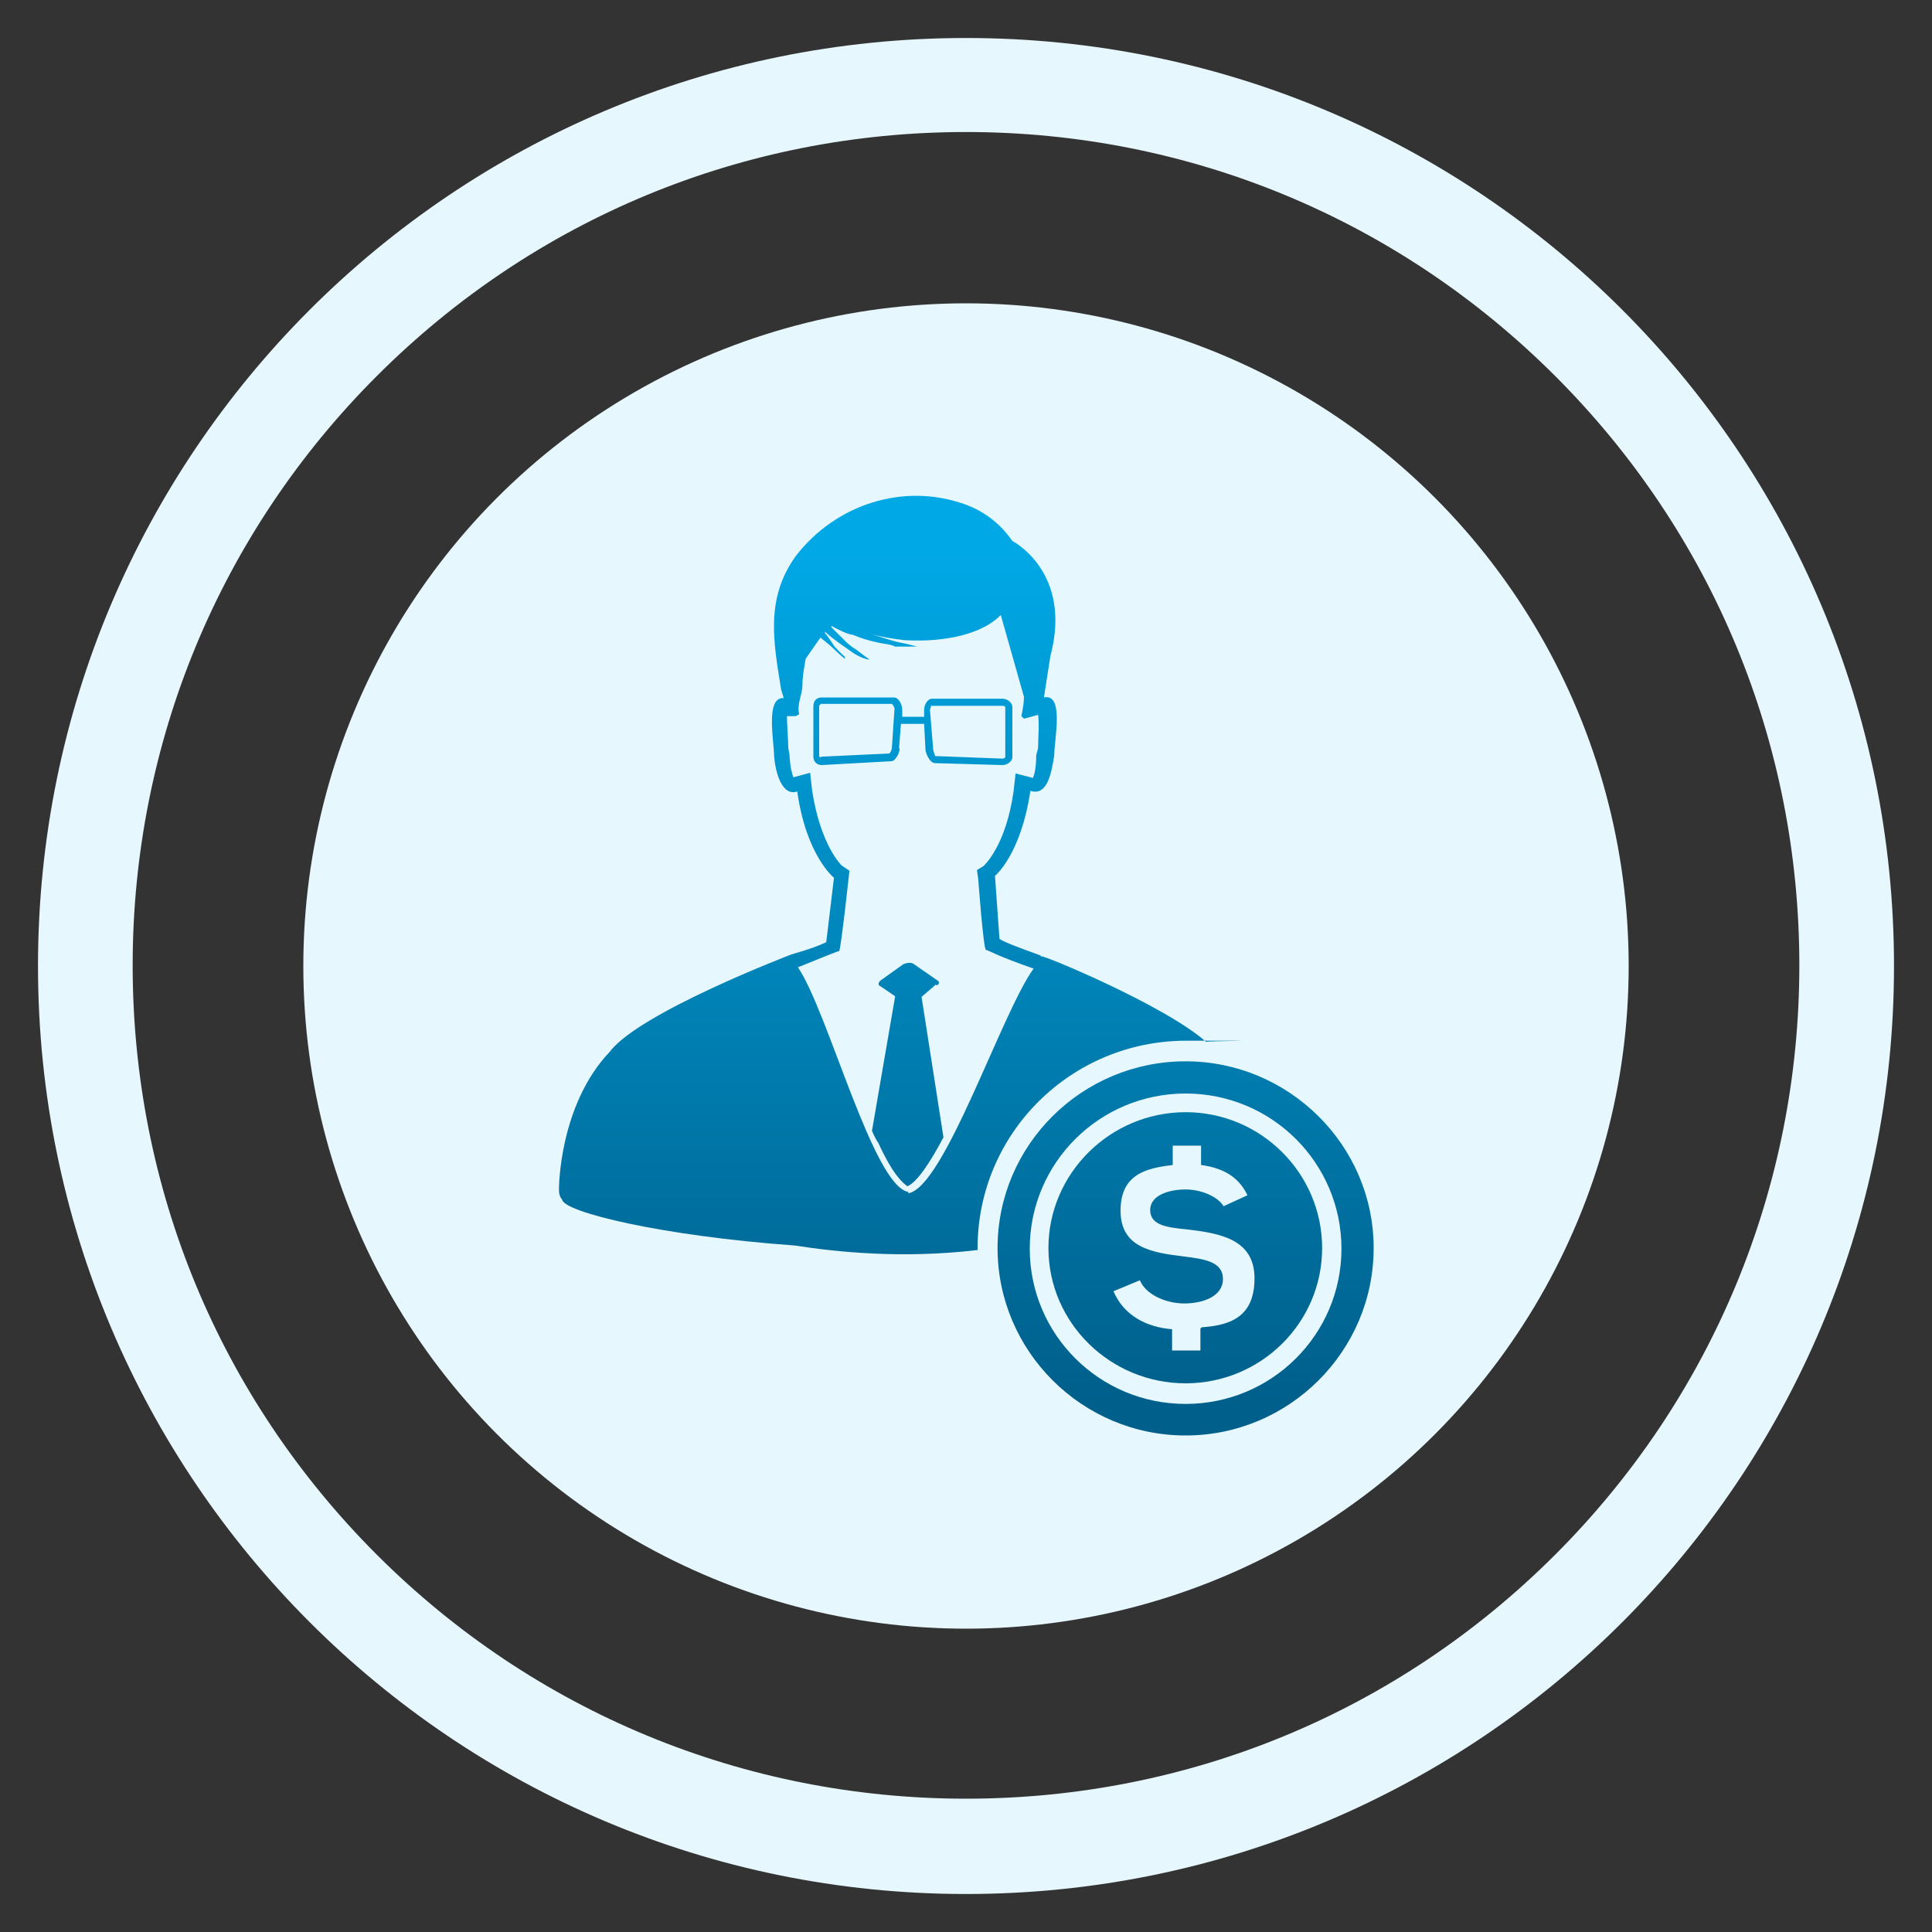
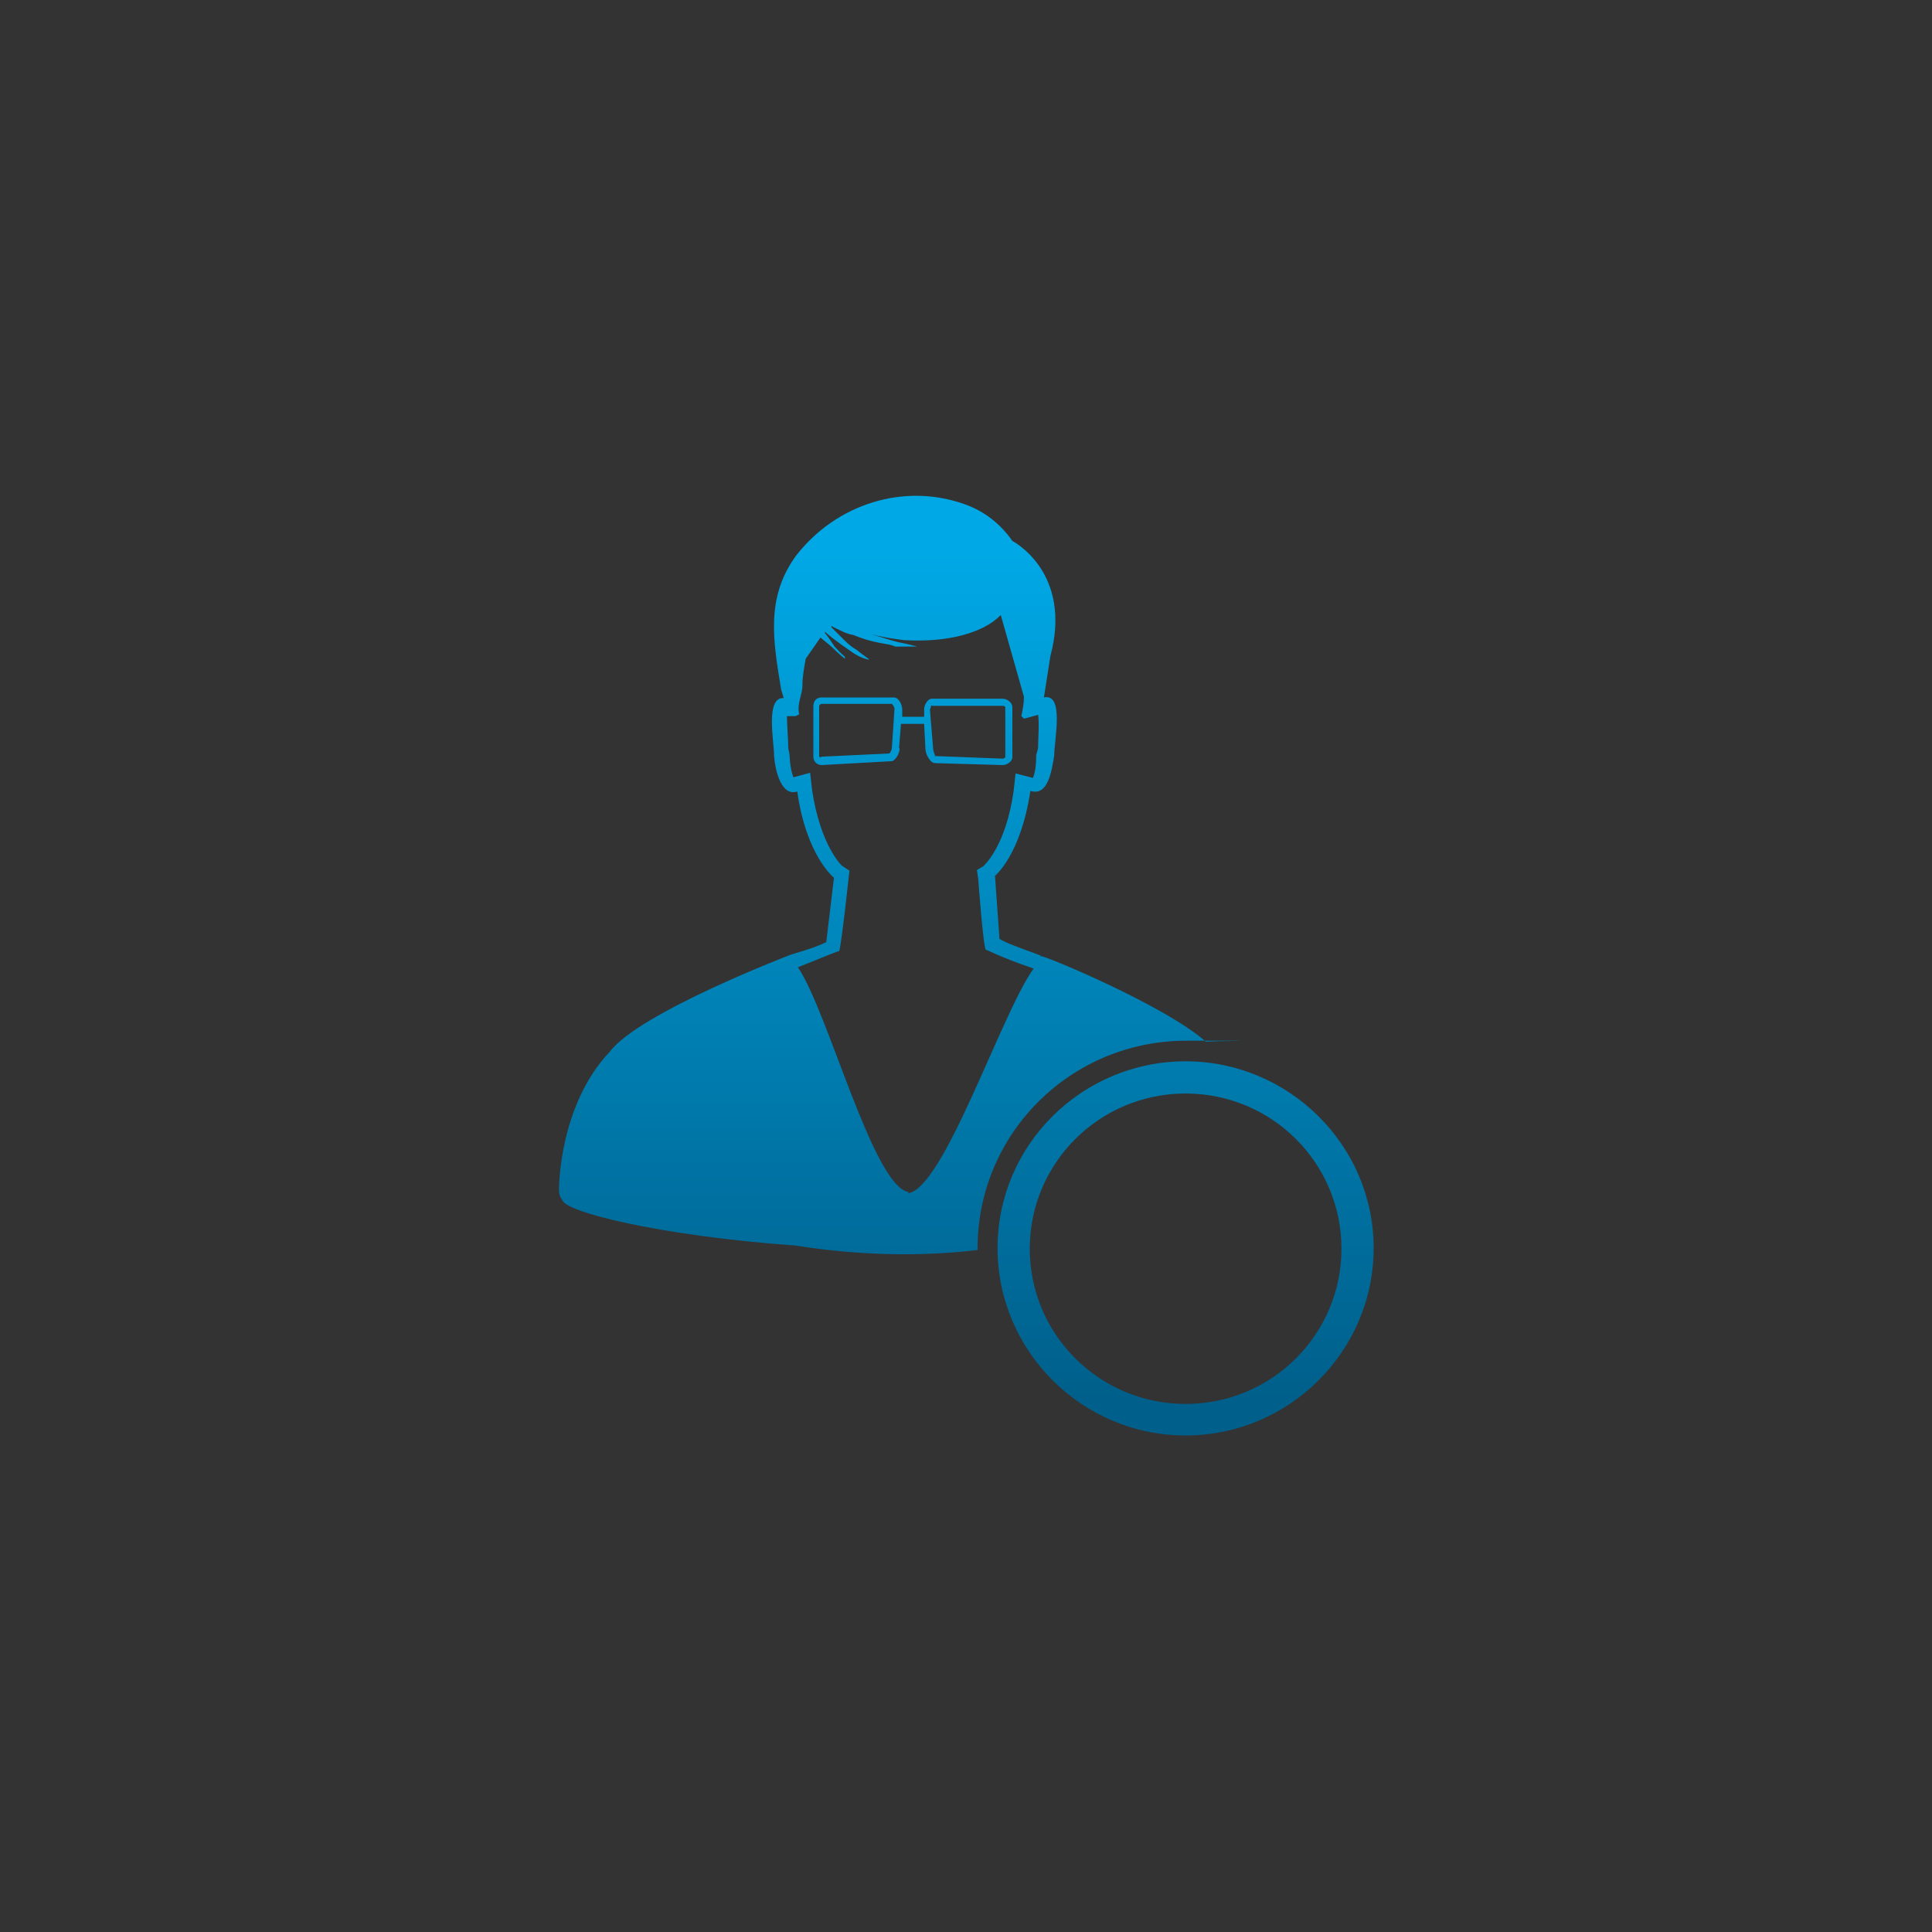
<svg xmlns="http://www.w3.org/2000/svg" xmlns:xlink="http://www.w3.org/1999/xlink" id="Layer_1" data-name="Layer 1" version="1.1" viewBox="0 0 300 300">
  <rect x="0" y="0" width="300" height="300" fill="#333333" stroke="none" />
  <defs>
    <style> .cls-1 { fill: url(#linear-gradient); } .cls-1, .cls-2, .cls-3, .cls-4, .cls-5, .cls-6 { stroke-width: 0px; } .cls-2 { fill: #e6f7fd; } .cls-3 { fill: url(#linear-gradient-5); } .cls-4 { fill: url(#linear-gradient-2); } .cls-5 { fill: url(#linear-gradient-3); } .cls-6 { fill: url(#linear-gradient-4); } </style>
    <linearGradient id="linear-gradient" x1="184.1" y1="84.1" x2="184.1" y2="217.5" gradientUnits="userSpaceOnUse">
      <stop offset="0" stop-color="#00a9e6" />
      <stop offset="1" stop-color="#005f8b" />
    </linearGradient>
    <linearGradient id="linear-gradient-2" x1="141.1" y1="84.1" x2="141.1" y2="217.5" xlink:href="#linear-gradient" />
    <linearGradient id="linear-gradient-3" x1="141.7" x2="141.7" y2="217.5" xlink:href="#linear-gradient" />
    <linearGradient id="linear-gradient-4" x1="137" y1="84.1" x2="137" y2="217.5" xlink:href="#linear-gradient" />
    <linearGradient id="linear-gradient-5" x1="184.1" y1="84.1" x2="184.1" y2="217.5" xlink:href="#linear-gradient" />
  </defs>
  <g>
-     <circle class="cls-2" cx="150" cy="150" r="102.9" />
-     <path class="cls-2" d="M150,20.5c34.6,0,67.1,13.5,91.5,37.9,24.5,24.5,37.9,57,37.9,91.5s-13.5,67.1-37.9,91.5c-24.5,24.5-57,37.9-91.5,37.9s-67.1-13.5-91.5-37.9c-24.5-24.5-37.9-57-37.9-91.5s13.5-67.1,37.9-91.5c24.5-24.5,57-37.9,91.5-37.9M150,5.9C70.4,5.9,5.9,70.4,5.9,150s64.5,144.1,144.1,144.1,144.1-64.5,144.1-144.1S229.6,5.9,150,5.9h0Z" />
-   </g>
+     </g>
  <g>
    <path class="cls-1" d="M184.1,164.8c-16.1,0-29.2,13-29.2,29s13.1,29.1,29.2,29.1,29.2-13.1,29.2-29.1-13.2-29-29.2-29ZM184.1,218c-13.4,0-24.2-10.8-24.2-24.1s10.8-24.1,24.2-24.1,24.2,10.8,24.2,24.1-10.8,24.1-24.2,24.1Z" />
    <g>
-       <path class="cls-4" d="M145.5,153c.4-.2.4-.6,0-.8l-3.6-2.5c-.4-.3-1.1-.2-1.6,0l-3.5,2.5c-.5.4-.5.8,0,1l2.2,1.5-3.6,20.9c.3.7.7,1.5,1,1.9,2.3,5,3.8,6.2,4.5,6.7,1.5-.6,3.6-3.8,5.6-7.6l-3.4-21.8,2.2-1.9Z" />
      <path class="cls-5" d="M139.6,116.2l.3-3.8h3.6l.2,3.9c0,.7.7,2.2,1.5,2.2l10.5.3c.7,0,1.5-.6,1.5-1.2v-7.8c0-.7-.8-1.3-1.5-1.3h-11c-.7,0-1.2,1-1.2,1.7v1.1h-3.4v-1.1c0-.7-.5-1.9-1.3-1.9h-11.2c-.8,0-1.3.5-1.3,1.4v7.8c0,.7.5,1.3,1.3,1.3l10.8-.6c.6,0,1.3-1.2,1.3-2ZM144.7,109.6h11c.2,0,.4.1.4.2v7.8s-.2.2-.4.2l-10.5-.4c0-.2-.3-.7-.3-1.1l-.5-6.1c0,0,.2-.5.2-.7ZM127.5,117.6s-.3,0-.3-.2v-7.8c0-.1.3-.3.3-.3h11c.2.2.4.6.4.7l-.4,6c0,.4-.2.8-.4,1l-10.6.5Z" />
      <path class="cls-6" d="M161.6,148.5c0-.2-.2-.2-.2-.2-3.3-1.2-5.2-1.9-6.2-2.5l-.7-9.8s4-3.2,5.5-13.2c2.7.9,3.3-3,3.7-5.5,0-2.4,1.6-9.7-1.6-9l1-6.4c3.5-13.1-5.9-17.9-5.9-17.9-1.8-2.6-4.3-4.6-7.4-5.7-9.5-3.4-20,0-26.2,8-4.8,6.6-3.5,13.4-2.3,20.8l.4,1.3c-2.9-.2-1.5,6.7-1.5,9,.2,2.5,1.2,6.3,3.6,5.5,1.4,10,5.7,13.4,5.7,13.4l-1.2,10c-1,.5-2.6,1.1-5.4,1.9,0,0-23.6,9-28.2,15.1-7.9,8.3-7.9,21.2-7.9,21.3,0,.5,0,1.1.5,1.7.3,1.9,15.3,5.6,36.1,7.1,6.4,1,16.7,2.1,28.4.7v-.3c0-17.8,14.5-32.2,32.4-32.2s2.1,0,3.1.2c-6.4-5.7-25.5-13.6-25.6-13.3ZM155.7,95.4h0s-.1,0-.1,0h.1ZM141.1,185.1c-5.5-.8-12.5-28-17.2-34.9,5-2,6.1-2.5,6.4-2.5.3-.4,1.6-12.5,1.6-12.5l-1.2-.8s-3.3-3.1-4.6-11.7l-.3-2.7-2.6.7c-.2-.5-.5-1.5-.6-3.4,0-.3-.2-.9-.2-1.3,0-1-.2-3.5-.2-4.8h1c.6,0,.3,0,.9-.3-.4-1.6.5-3,.5-4.5s.3-2.8.5-4.1l2.3-3.3c.7.6,1.4,1.1,1.9,1.6,1,1,1.9,1.7,1.9,1.7v-.3s-.7-.6-1.6-1.6c-.5-.7-.9-1.4-1.5-2.1v-.2c1.7,1.5,3.3,2.5,4.4,3.3,1.4.9,2.3,1,2.3,1h.2s-1-.7-2-1.5c-.7-.4-1.3-.9-1.9-1.5-.7-.7-1.3-1.3-2-2v-.2c.5.3,1.2.6,1.6.8.6.3,1.2.5,1.8.6,1.2.5,2.5.9,3.5,1.1,1.2.3,2.2.3,3,.7h3.4s-1.4-.4-3-.7c-1.2-.3-2.6-.8-4.4-1.3,1.8.5,3.7.8,5.4,1,6.7.4,12.3-1.1,15-3.9l3.6,12.7c0,1-.2,2-.4,3l.4.4,2.2-.6c.2,1.4,0,3.7,0,4.9,0,.6-.3,1.1-.3,1.5,0,1.9-.3,2.9-.5,3.4l-2.7-.7-.3,2.7c-1.2,8.6-4.6,11.6-4.7,11.7l-1,.6.2,1.4s.8,10.9,1.2,11c.3,0,1.6.9,7.4,2.9-5,6.9-13.9,34.1-19.5,34.9Z" />
    </g>
-     <path class="cls-3" d="M184.1,172.7c-11.7,0-21.3,9.5-21.3,21.1s9.6,21,21.3,21,21.2-9.4,21.2-21-9.5-21.1-21.2-21.1ZM186.4,206.3v3.4h-4.4v-3.3c-3.9-.3-7.5-2.1-9.1-5.9l4.1-1.7c.9,2.2,4,3.6,6.9,3.6s6-1.1,6-3.8-2.9-3.1-6.1-3.5c-5-.6-9.8-1.4-9.8-7.1s4-6.6,8.1-7.1v-3h4.4v3c2.9.4,5.7,1.5,7.2,4.7l-3.7,1.7c-.9-1.5-3.5-2.6-5.9-2.6s-5.5.8-5.5,3.2,2.7,2.7,5.7,3c5.1.6,10.5,1.5,10.5,7.6s-3.9,7.3-8.2,7.6Z" />
  </g>
</svg>